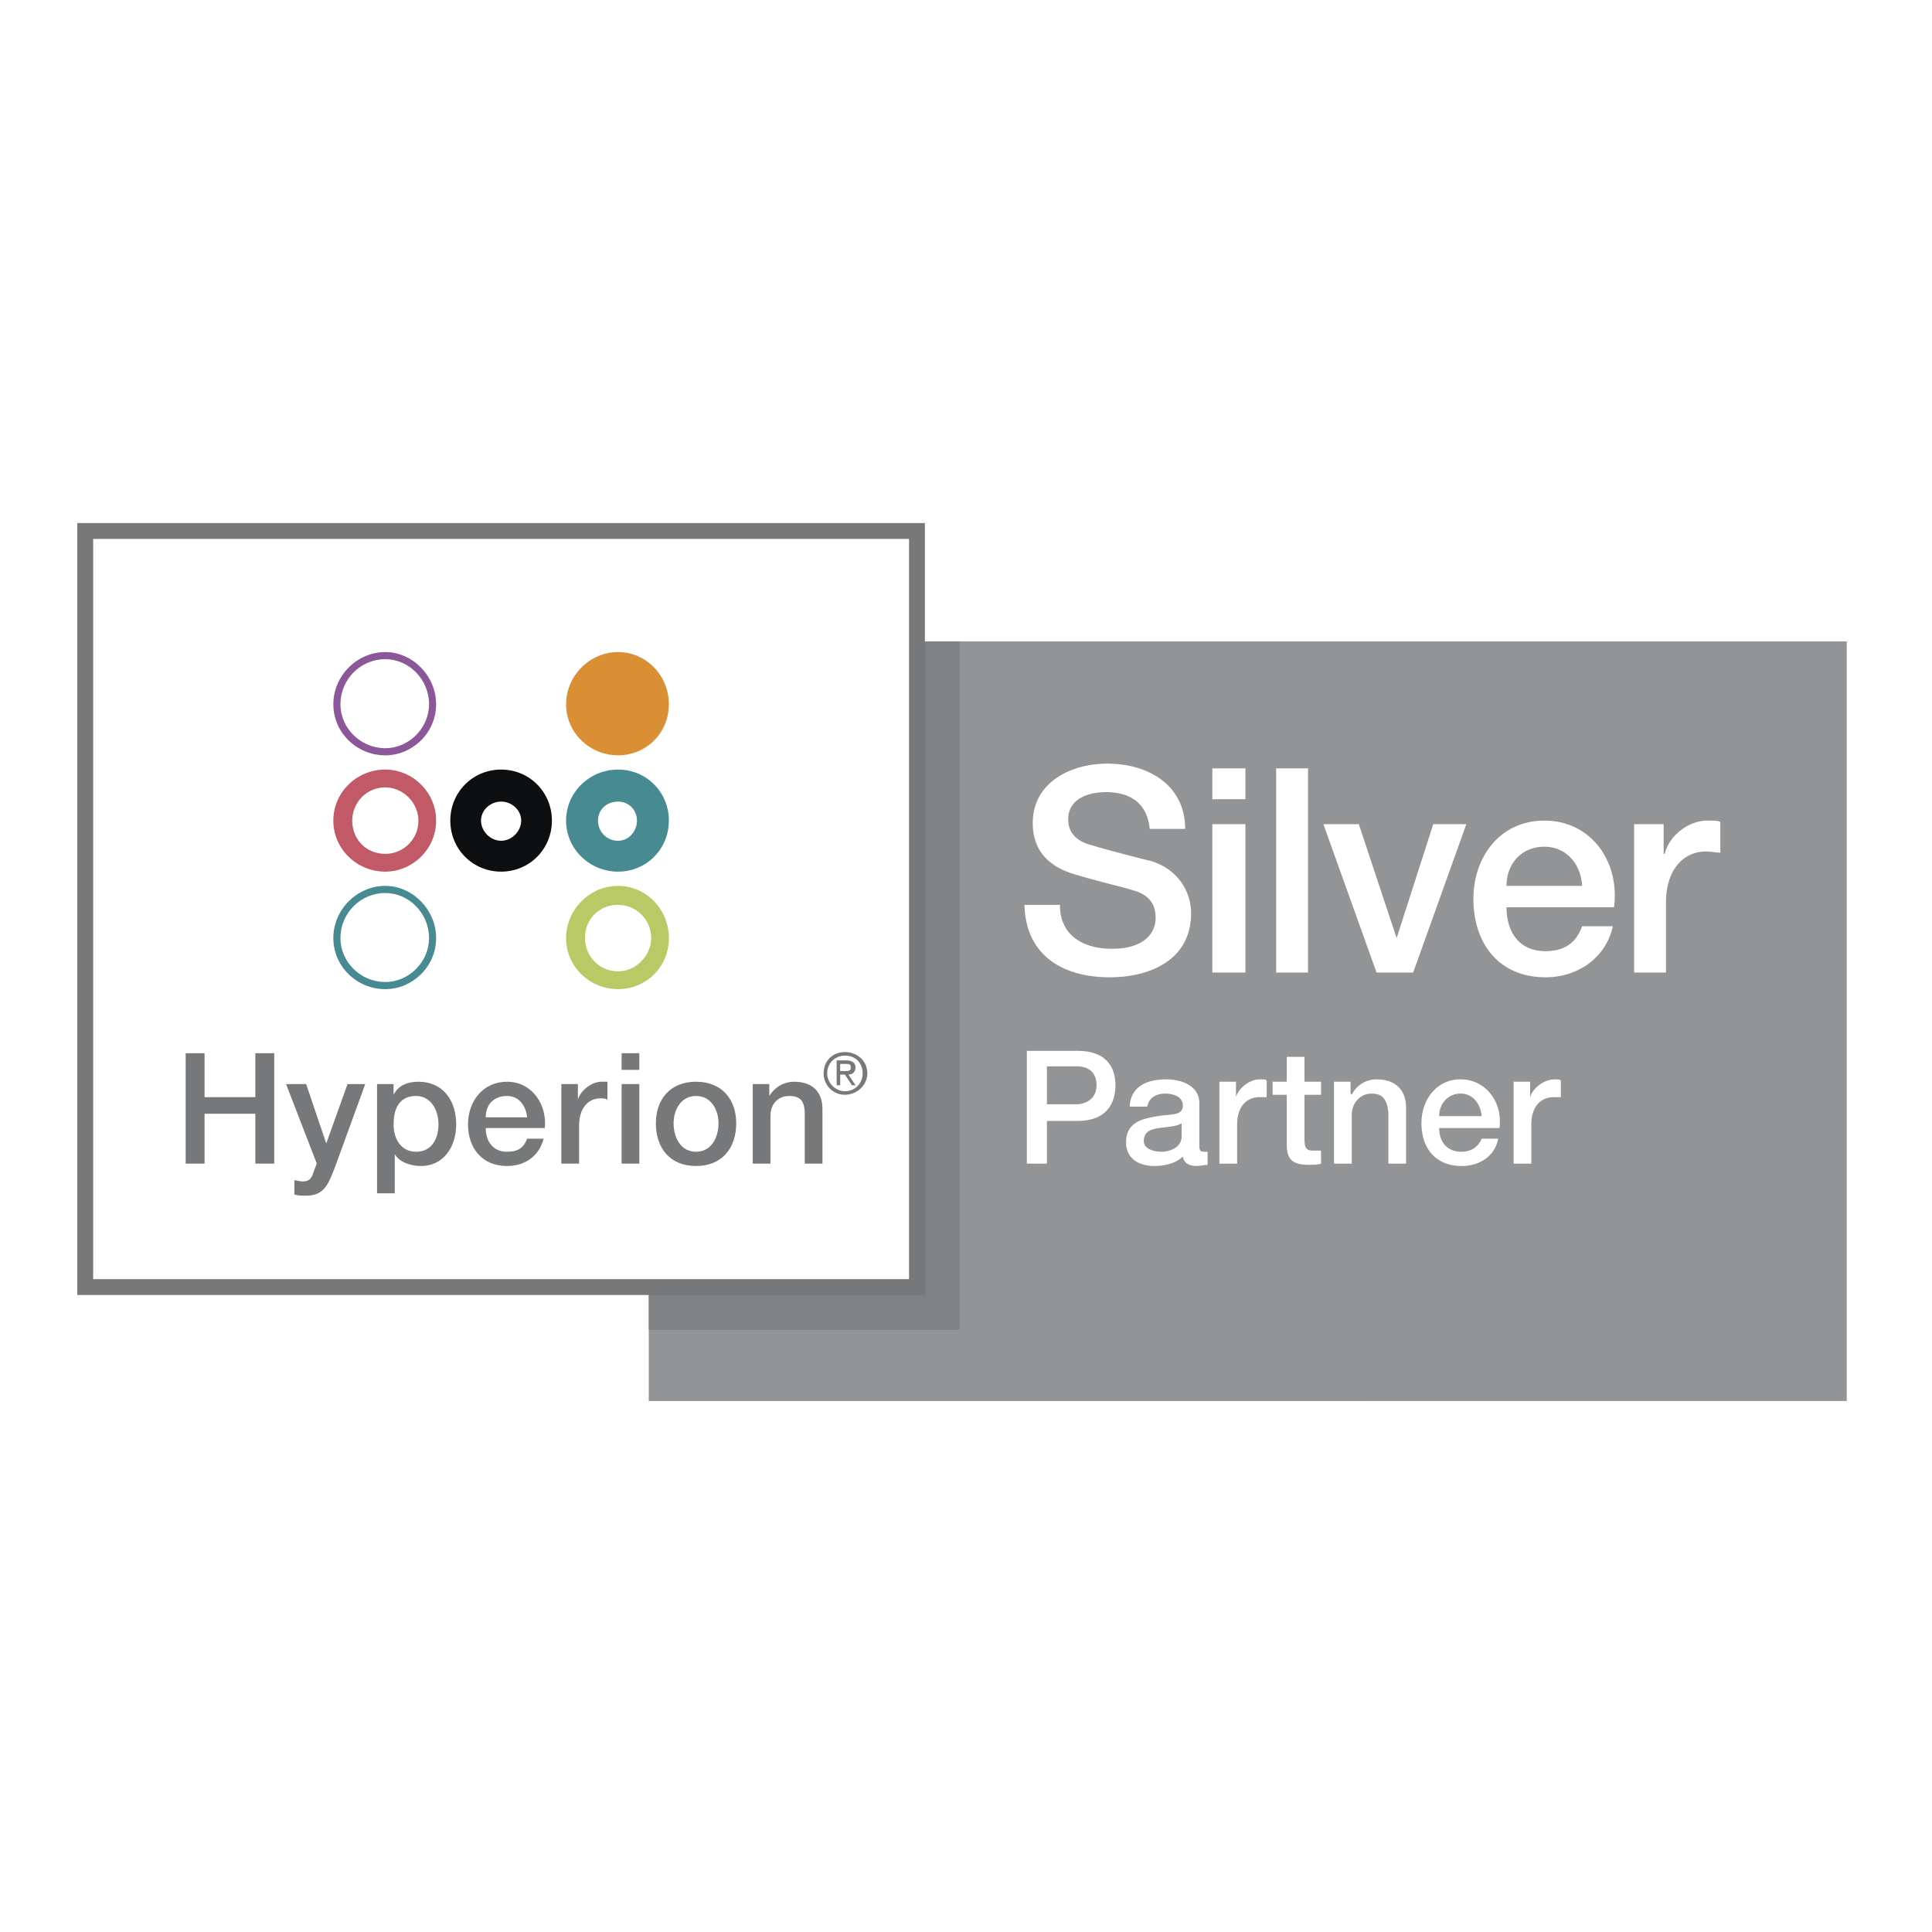
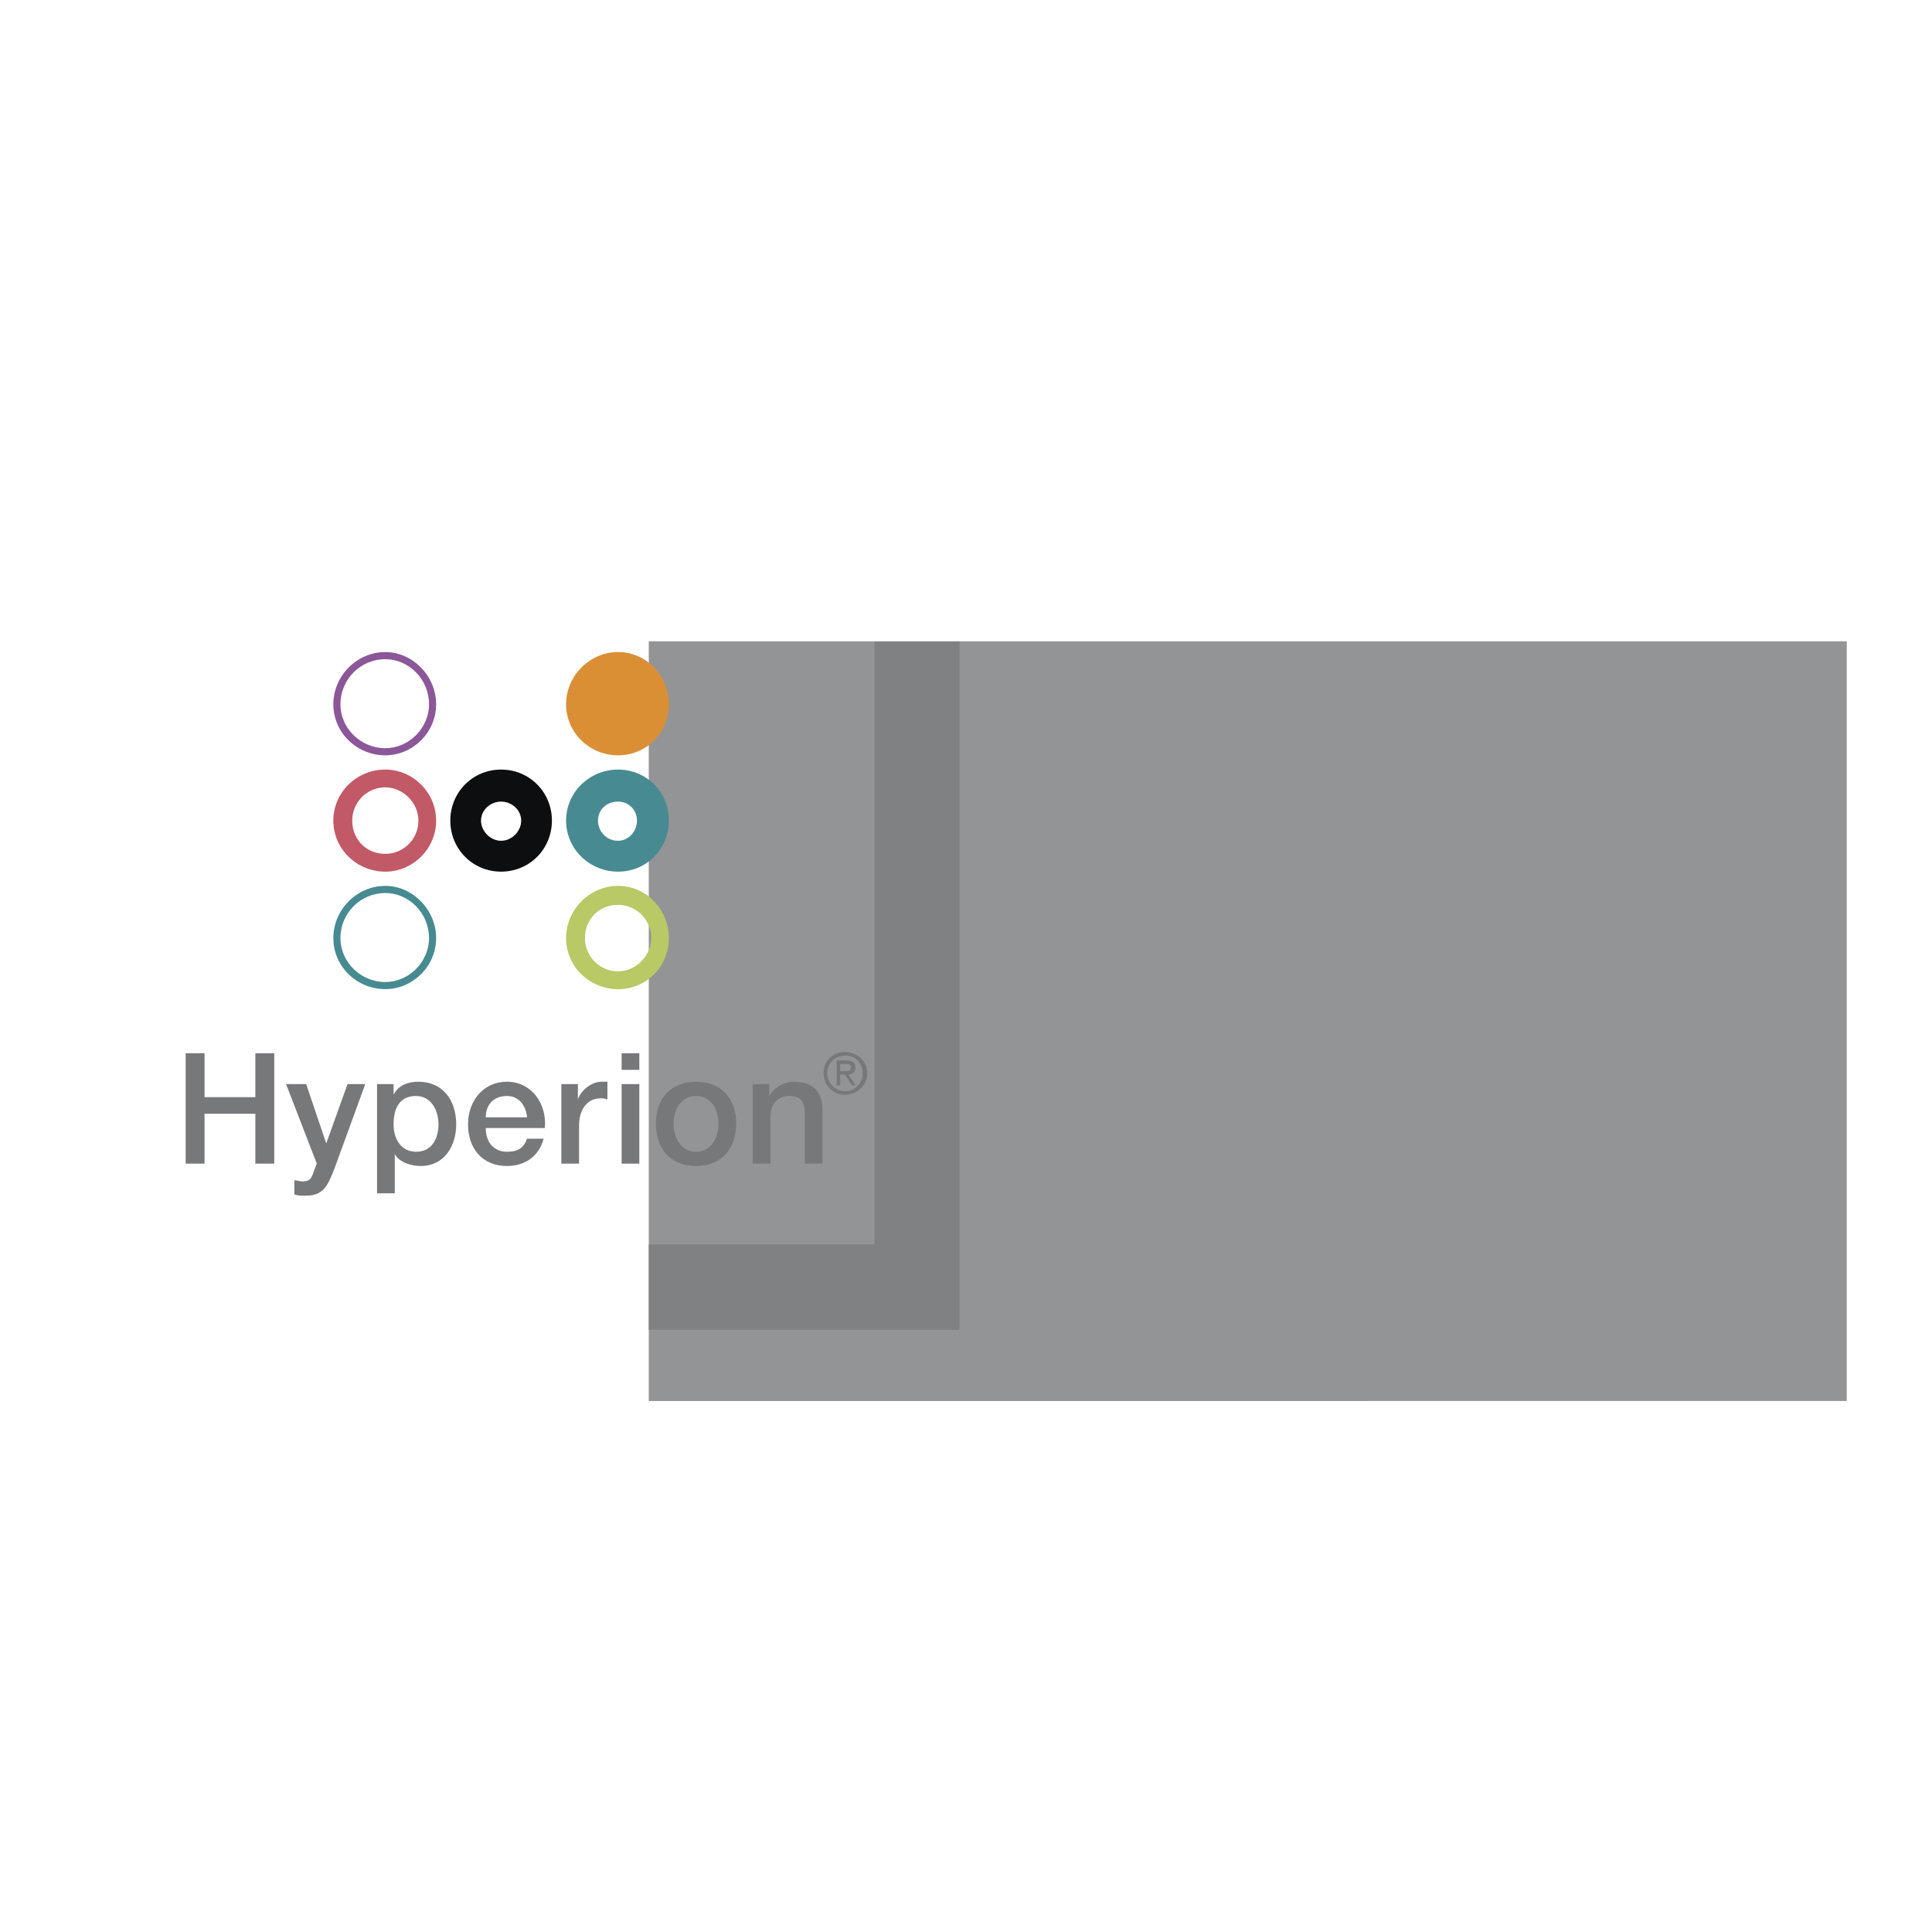
<svg xmlns="http://www.w3.org/2000/svg" width="2500" height="2500" viewBox="0 0 192.756 192.756">
  <g fill-rule="evenodd" clip-rule="evenodd">
    <path fill="#fff" d="M0 0h192.756v192.756H0V0z" />
    <path fill="#929496" d="M64.729 139.779V63.99h119.523v75.789H64.729z" />
-     <path d="M105.748 90.28c0 3.079 2.359 4.381 5.188 4.381 3.182 0 4.361-1.54 4.361-3.079 0-1.658-.943-2.25-1.768-2.605-1.416-.474-3.184-.829-6.012-1.658-3.537-.947-4.48-3.079-4.48-5.21 0-4.026 3.773-5.921 7.426-5.921 4.244 0 7.781 2.25 7.781 6.513h-3.537c-.236-2.605-2.004-3.671-4.361-3.671-1.65 0-3.771.592-3.771 2.724 0 1.421.943 2.25 2.475 2.605.236.118 4.715 1.302 5.775 1.539 2.713.829 4.008 3.079 4.008 5.21 0 4.618-4.008 6.396-8.133 6.396-4.596 0-8.369-2.132-8.486-7.224h3.534zM124.254 79.74v-3.079h-3.299v3.079h3.299zm0 17.289V82.227h-3.299v14.802h3.299zM127.32 97.029V76.661h3.182v20.368h-3.182zM132.035 82.227h3.535l3.772 11.368 3.654-11.368h3.301l-5.305 14.802h-3.654l-5.303-14.802zM150.305 90.516c0 2.369 1.18 4.382 3.891 4.382 1.885 0 3.064-.829 3.652-2.487h3.066c-.707 3.197-3.537 5.093-6.719 5.093-4.598 0-7.191-3.317-7.191-7.816 0-4.263 2.711-7.816 7.072-7.816 4.715 0 7.545 4.145 6.955 8.645h-10.726v-.001zm7.543-2.131c-.117-2.131-1.531-3.908-3.771-3.908-2.238 0-3.771 1.658-3.771 3.908h7.542zM163.035 82.227h2.947v2.96h.117c.354-1.658 2.24-3.316 4.244-3.316.824 0 .943 0 1.295.119v3.079c-.471 0-.941-.118-1.414-.118-2.238 0-4.008 1.776-4.008 5.092v6.987h-3.182V82.227h.001zM102.449 104.846h5.068c3.182 0 3.771 2.014 3.771 3.434 0 1.422-.59 3.553-3.771 3.553h-3.064v4.264h-2.004v-11.251zm2.004 5.328h2.945c.826 0 2.004-.473 2.004-1.895 0-1.42-.943-1.895-2.004-1.895h-2.945v3.79zM119.658 114.318c0 .475.117.592.471.592h.354v1.303c-.234 0-.824.119-1.061.119-.707 0-1.297-.236-1.414-.947-.707.711-1.887.947-2.828.947-1.533 0-2.83-.711-2.83-2.369 0-2.012 1.65-2.367 3.184-2.605 1.295-.236 2.475 0 2.475-1.064 0-.947-1.061-1.186-1.768-1.186-.943 0-1.65.475-1.77 1.303h-1.768c.119-2.131 1.887-2.723 3.654-2.723 1.65 0 3.301.711 3.301 2.367v4.263zm-1.767-2.25c-.59.355-1.416.355-2.24.475-.826.117-1.533.355-1.533 1.303 0 .828 1.062 1.064 1.77 1.064s2.004-.355 2.004-1.539v-1.303h-.001zM121.662 107.924h1.65v1.539c.234-.828 1.297-1.775 2.357-1.775.471 0 .588 0 .707.119v1.656h-.707c-1.297 0-2.24.947-2.24 2.725v3.908h-1.768v-8.172h.001zM126.967 107.924h1.414v-2.486h1.768v2.486h1.65v1.303h-1.65v4.381c0 .83.117 1.186.826 1.186h.824v1.303c-.354.117-.824.117-1.18.117-1.885 0-2.238-.709-2.238-2.131v-4.855h-1.414v-1.304zM133.096 107.924h1.65v1.184l.117.119a2.747 2.747 0 0 1 2.475-1.539c1.77 0 2.947.947 2.947 2.842v5.566h-1.768v-5.092c-.117-1.303-.59-1.896-1.65-1.896-1.178 0-2.004.947-2.004 2.133v4.855h-1.768v-8.172h.001zM143.586 112.543c0 1.303.707 2.367 2.24 2.367.943 0 1.65-.473 2.004-1.303h1.65c-.354 1.777-1.887 2.725-3.654 2.725-2.594 0-4.008-1.777-4.008-4.264 0-2.367 1.531-4.381 3.889-4.381 2.594 0 4.244 2.367 3.891 4.855h-6.012v.001zm4.244-1.186c-.119-1.184-.826-2.25-2.123-2.25-1.178 0-2.121.947-2.121 2.25h4.244zM151.012 107.924h1.65v1.539c.236-.828 1.297-1.775 2.475-1.775.354 0 .473 0 .59.119v1.656h-.707c-1.297 0-2.24.947-2.24 2.725v3.908h-1.768v-8.172z" fill="#fff" />
-     <path d="M87.243 63.99v60.158H64.729v8.525H95.73V63.99h-8.487z" fill="#808183" />
-     <path fill="#fff" stroke="#76787a" stroke-width="1.583" stroke-miterlimit="2.613" d="M8.504 128.41V52.978h82.982v75.432H8.504z" />
+     <path d="M87.243 63.99v60.158H64.729v8.525H95.73V63.99z" fill="#808183" />
    <path d="M56.478 70.267c0-2.843 2.357-5.211 5.187-5.211s5.068 2.368 5.068 5.211c0 2.842-2.239 5.092-5.068 5.092s-5.187-2.25-5.187-5.092z" fill="#da8f35" />
    <path d="M61.665 76.78c-2.829 0-5.187 2.25-5.187 5.092 0 2.842 2.357 5.092 5.187 5.092s5.068-2.25 5.068-5.092c0-2.842-2.239-5.092-5.068-5.092zm0 7.105c-1.179 0-2.004-.948-2.004-2.014 0-1.065.825-1.895 2.004-1.895 1.061 0 1.886.829 1.886 1.895-.001 1.067-.826 2.014-1.886 2.014z" fill="#478a91" />
    <path d="M49.996 76.78c-2.829 0-5.069 2.25-5.069 5.092 0 2.842 2.24 5.092 5.069 5.092 2.828 0 5.068-2.25 5.068-5.092-.001-2.842-2.24-5.092-5.068-5.092zm0 7.105c-1.062 0-2.004-.948-2.004-2.014 0-1.065.943-1.895 2.004-1.895s2.003.829 2.003 1.895c0 1.067-.943 2.014-2.003 2.014z" fill="#0c0e0f" />
    <path d="M38.443 65.056c-2.829 0-5.186 2.368-5.186 5.211 0 2.842 2.357 5.092 5.186 5.092 2.711 0 5.069-2.25 5.069-5.092 0-2.843-2.357-5.211-5.069-5.211zm0 9.592c-2.475 0-4.479-2.013-4.479-4.381 0-2.487 2.004-4.5 4.479-4.5 2.358 0 4.362 2.013 4.362 4.5 0 2.368-2.004 4.381-4.362 4.381z" fill="#8b5799" />
    <path d="M38.443 88.385c-2.829 0-5.186 2.369-5.186 5.21 0 2.842 2.357 5.092 5.186 5.092 2.711 0 5.069-2.25 5.069-5.092 0-2.842-2.357-5.21-5.069-5.21zm0 9.592c-2.475 0-4.479-2.013-4.479-4.381 0-2.487 2.004-4.5 4.479-4.5 2.358 0 4.362 2.013 4.362 4.5 0 2.367-2.004 4.381-4.362 4.381z" fill="#478a91" />
    <path d="M38.443 76.78c-2.829 0-5.186 2.25-5.186 5.092 0 2.842 2.357 5.092 5.186 5.092 2.711 0 5.069-2.25 5.069-5.092 0-2.842-2.357-5.092-5.069-5.092zm0 8.408c-1.886 0-3.3-1.421-3.3-3.316 0-1.776 1.415-3.315 3.3-3.315 1.769 0 3.301 1.539 3.301 3.315a3.302 3.302 0 0 1-3.301 3.316z" fill="#c25966" />
    <path d="M61.665 88.385c-2.829 0-5.187 2.369-5.187 5.21 0 2.842 2.357 5.092 5.187 5.092s5.068-2.25 5.068-5.092c0-2.842-2.239-5.21-5.068-5.21zm0 8.525c-1.886 0-3.301-1.539-3.301-3.315 0-1.895 1.415-3.315 3.301-3.315a3.303 3.303 0 0 1 3.301 3.315c-.001 1.777-1.533 3.315-3.301 3.315z" fill="#b8c966" />
    <path d="M18.523 105.082h1.886v4.381h5.068v-4.381h1.886v11.014h-1.886v-4.975h-5.068v4.975h-1.886v-11.014zm10.019 3.078h2.004l2.004 5.922 2.122-5.922h1.768l-3.064 8.408c-.59 1.422-.943 2.725-2.829 2.725-.472 0-.825 0-1.179-.119v-1.422c.235 0 .471.119.825.119.825 0 .943-.473 1.179-1.184l.235-.592-3.065-7.935zm15.206 4.028c0 1.303-.589 2.723-2.24 2.723-1.415 0-2.24-1.184-2.24-2.723 0-1.777.708-2.842 2.24-2.842 1.415 0 2.24 1.302 2.24 2.842zm-6.129 6.867h1.768v-3.906c.471.828 1.65 1.184 2.593 1.184 2.357 0 3.536-2.014 3.536-4.145 0-2.369-1.297-4.264-3.772-4.264-1.061 0-2.004.355-2.476 1.303v-1.066h-1.65v10.894h.001zm10.844-7.578c0-1.303.825-2.131 2.122-2.131 1.179 0 1.886.947 2.004 2.131h-4.126zm5.893 1.066c.236-2.369-1.296-4.619-3.772-4.619-2.357 0-3.89 1.895-3.89 4.264 0 2.367 1.414 4.145 3.89 4.145 1.768 0 3.183-.947 3.654-2.725h-1.65c-.354.947-.943 1.303-2.004 1.303-1.414 0-2.122-1.064-2.122-2.367h5.894v-.001zm1.651-4.383h1.65v1.541c.236-.83 1.297-1.777 2.357-1.777h.589v1.777c-.236-.119-.471-.119-.707-.119-1.179 0-2.122.947-2.122 2.723v3.791h-1.768v-7.936h.001zm6.011 7.936v-7.936h1.768v7.936h-1.768zm0-9.356v-1.658h1.768v1.658h-1.768zm7.426 8.17c-1.532 0-2.239-1.42-2.239-2.842 0-1.303.707-2.723 2.239-2.723 1.533 0 2.24 1.42 2.24 2.723 0 1.422-.707 2.842-2.24 2.842zm0 1.422c2.593 0 4.008-1.777 4.008-4.264 0-2.367-1.415-4.145-4.008-4.145s-4.007 1.777-4.007 4.145c0 2.487 1.414 4.264 4.007 4.264zm5.658-8.172h1.65v1.186c.589-.947 1.532-1.422 2.475-1.422 1.768 0 2.829.947 2.829 2.725v5.447h-1.768v-4.975c0-1.303-.472-1.775-1.532-1.775-1.179 0-1.886.828-1.886 2.012v4.738h-1.768v-7.936zM82.528 107.096c0-1.066.825-1.777 1.769-1.777 1.061 0 1.768.711 1.768 1.777 0 .947-.707 1.775-1.768 1.775-.944 0-1.769-.828-1.769-1.775zm1.768 2.131c1.179 0 2.239-.947 2.239-2.131 0-1.303-1.061-2.133-2.239-2.133-1.179 0-2.122.83-2.122 2.133 0 1.183.943 2.131 2.122 2.131zm-.471-2.014h.472l.707 1.066h.354l-.707-1.066c.354 0 .707-.236.707-.709 0-.475-.354-.711-.943-.711h-.942v2.486h.354v-1.066h-.002zm0-.354v-.711h.589c.236 0 .472 0 .472.355s-.235.355-.589.355h-.472v.001z" fill="#76787a" />
  </g>
</svg>